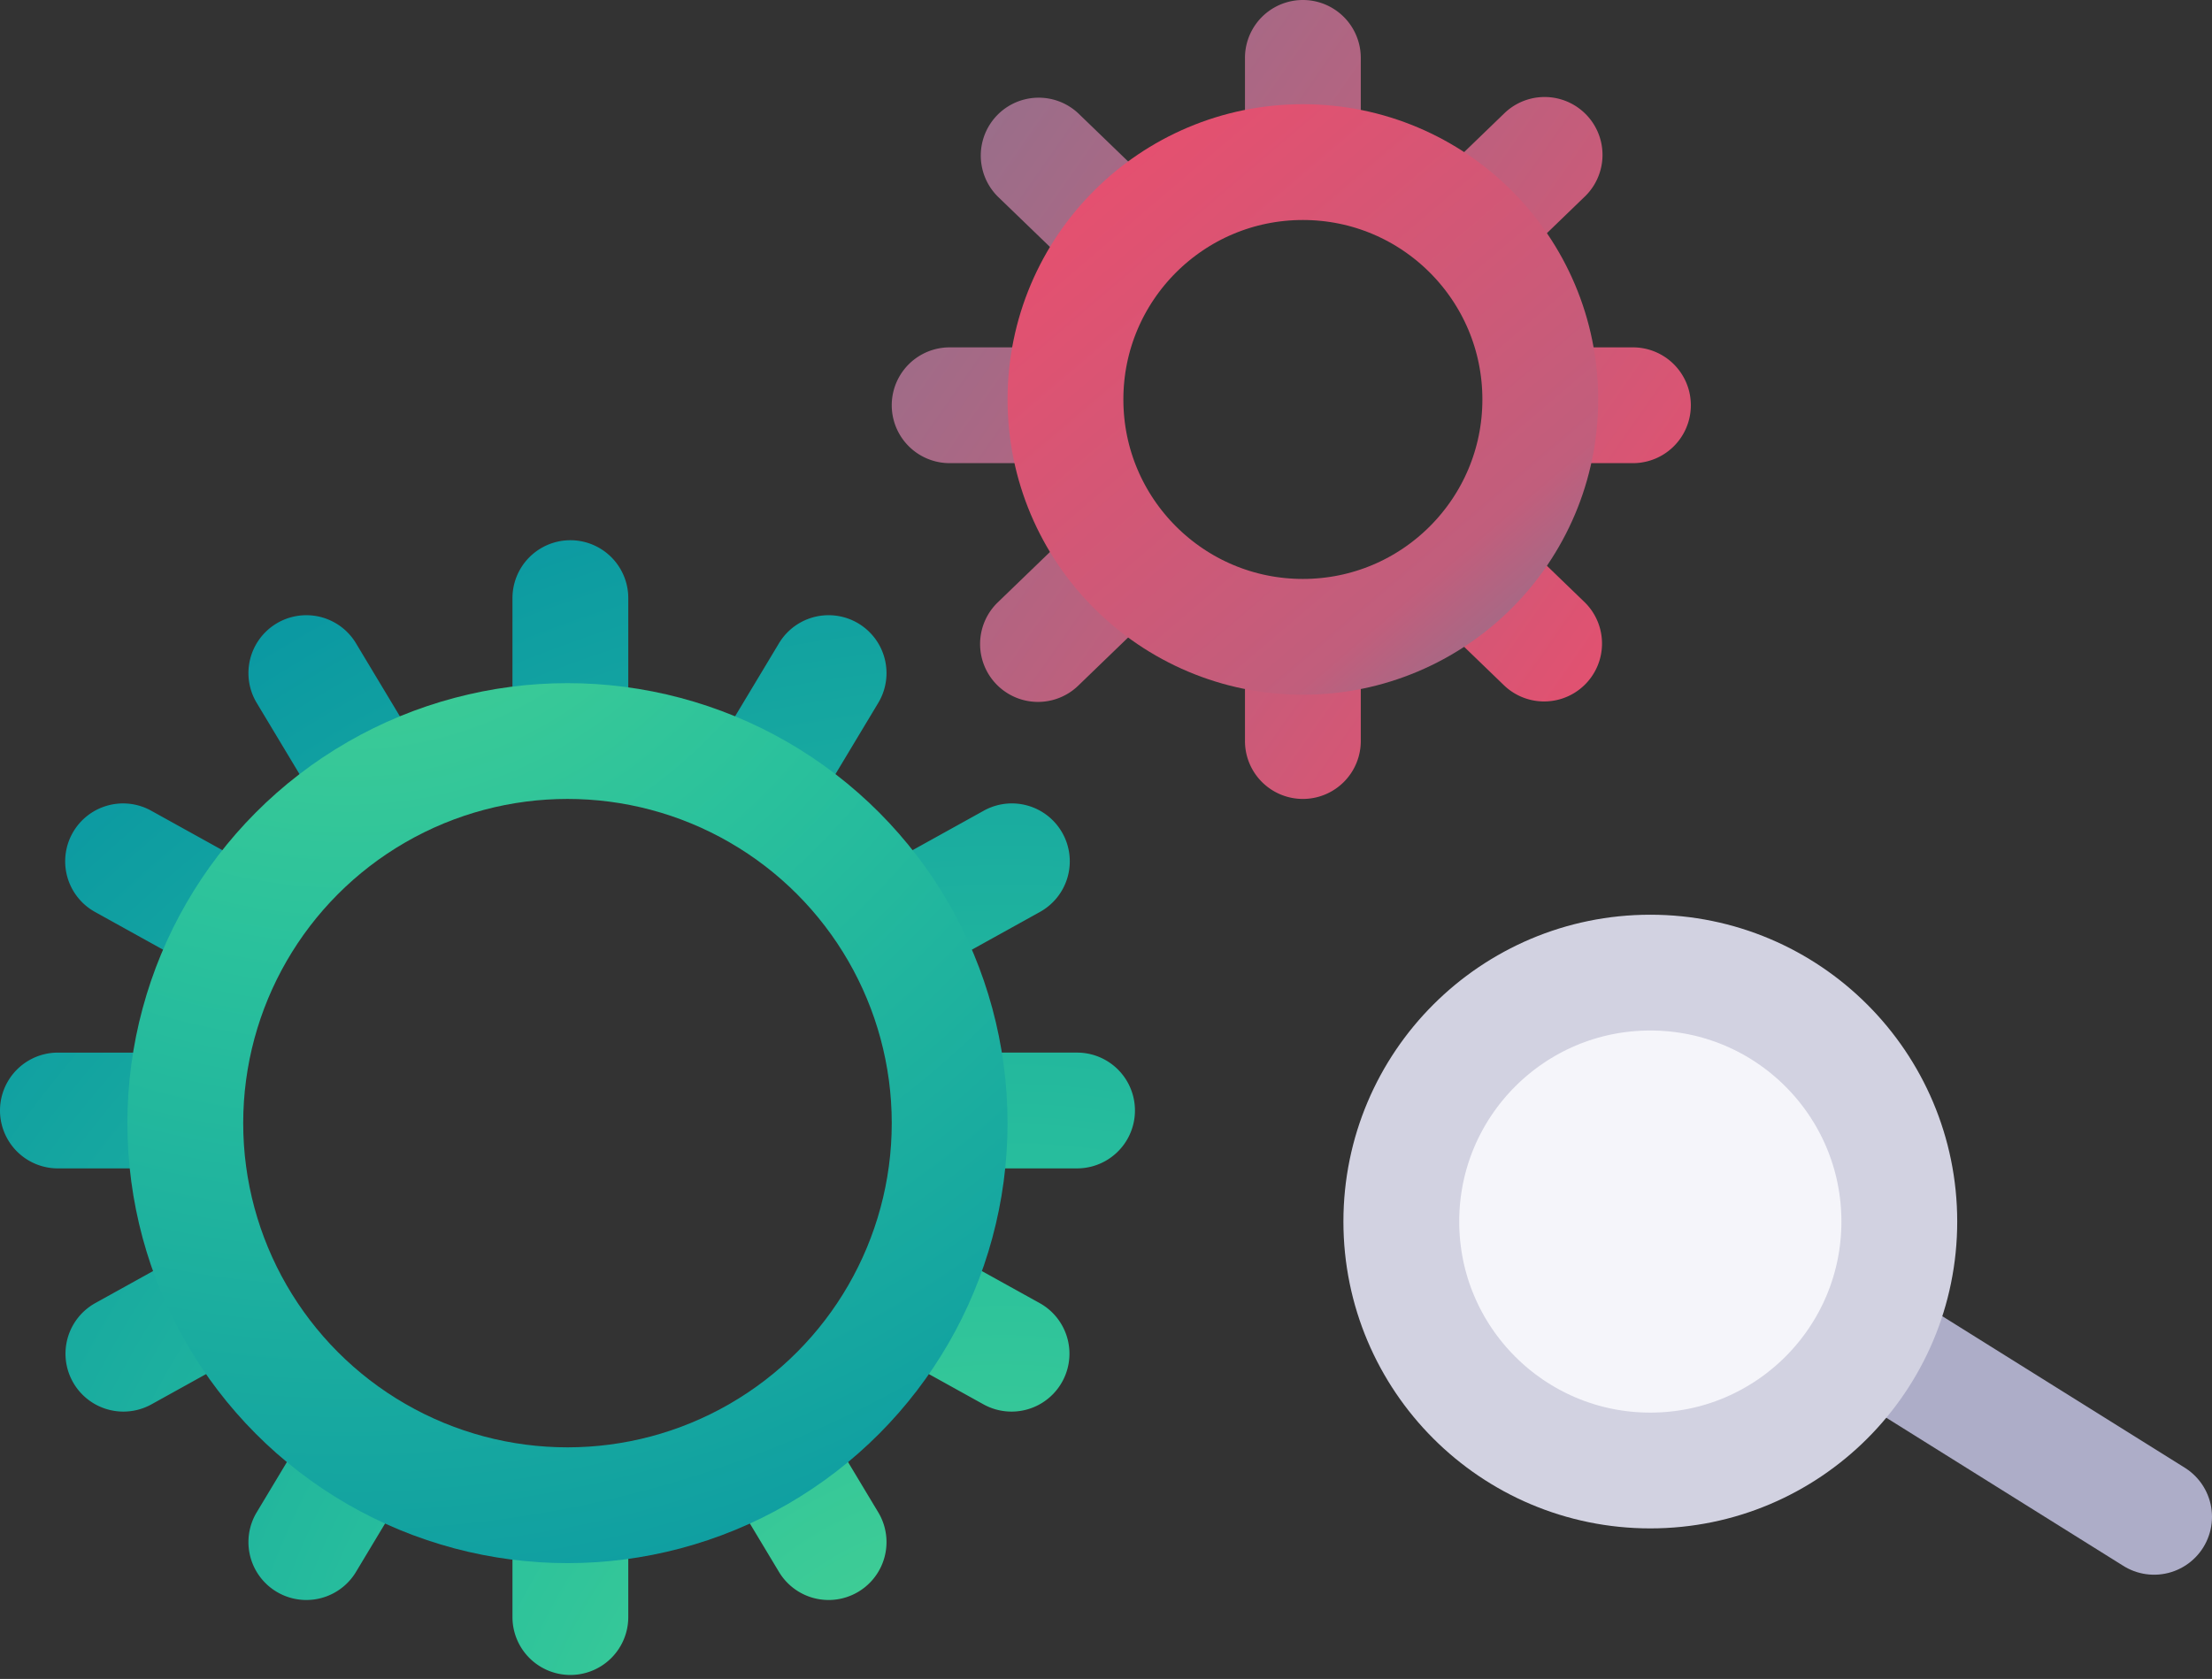
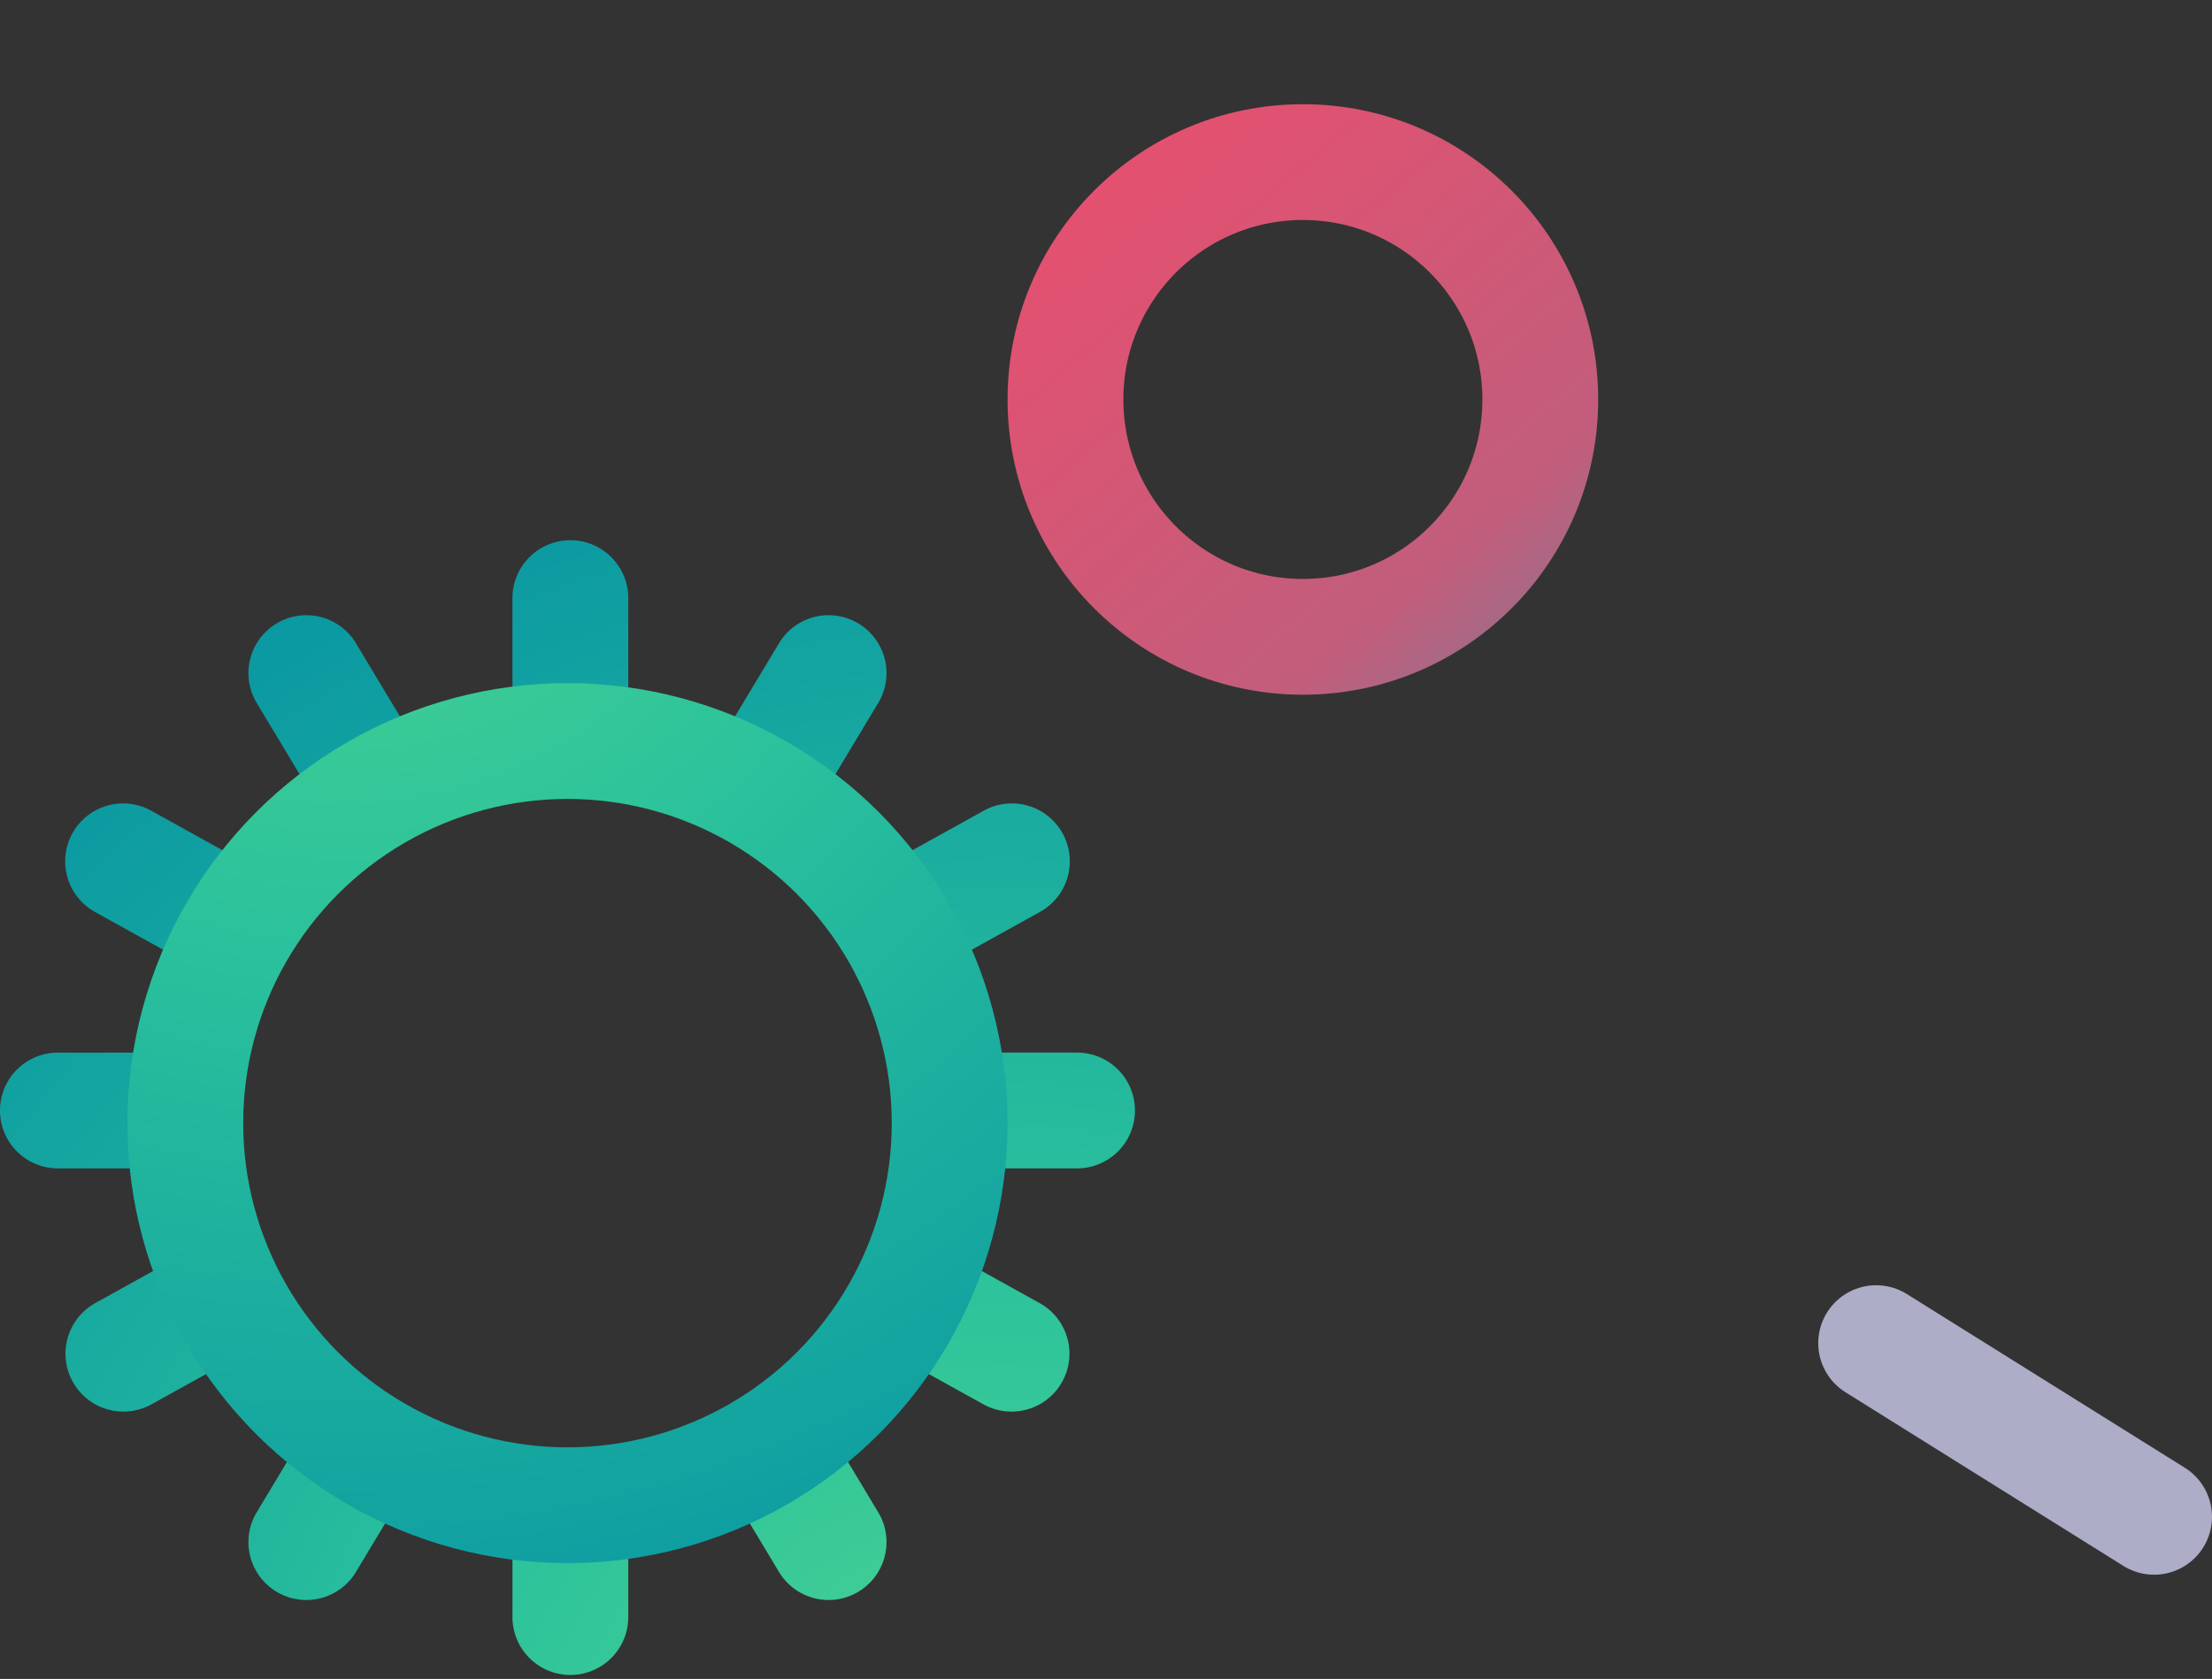
<svg xmlns="http://www.w3.org/2000/svg" width="191" height="145" viewBox="0 0 191 145">
  <rect x="0" y="0" width="191" height="145" fill="#333333" stroke="none" />
  <defs>
    <radialGradient id="a" cx="88.391%" cy="115.077%" r="137.95%" fx="88.391%" fy="115.077%">
      <stop offset="0%" stop-color="#50D690" />
      <stop offset="39.191%" stop-color="#2AC19C" />
      <stop offset="100%" stop-color="#0591A3" />
    </radialGradient>
    <radialGradient id="b" cx="21.05%" cy="-47.96%" r="194.352%" fx="21.05%" fy="-47.96%">
      <stop offset="0%" stop-color="#50D690" />
      <stop offset="39.191%" stop-color="#2AC19C" />
      <stop offset="100%" stop-color="#0591A3" />
    </radialGradient>
    <linearGradient id="c" x1="-19.415%" x2="110.884%" y1="8.885%" y2="100%">
      <stop offset="0%" stop-color="#867691" />
      <stop offset="100%" stop-color="#F44A6A" />
    </linearGradient>
    <linearGradient id="d" x1="109.242%" x2="-17.373%" y1="111.228%" y2="-37.419%">
      <stop offset="0%" stop-color="#867691" />
      <stop offset="20.045%" stop-color="#C15E7C" />
      <stop offset="100%" stop-color="#F44A6A" />
    </linearGradient>
  </defs>
  <g fill="none" fill-rule="evenodd">
    <path fill="url(#a)" d="M44.25 64.34V51.657a5 5 0 0 1 10 0v12.757A33.24 33.24 0 0 0 49 64c-1.613 0-3.199.116-4.75.34zm16.618 1.858l6.426-10.694a5 5 0 0 1 8.571 5.15l-6.32 10.52a32.96 32.96 0 0 0-8.677-4.976zm13.493 9.686L84.92 70.03a5 5 0 1 1 4.848 8.746L79.53 84.452a32.99 32.99 0 0 0-5.17-8.568zm7.078 15.024H93a5 5 0 0 1 0 10H81.771a33.343 33.343 0 0 0-.332-10zm-1.085 16.413l9.414 5.218a5 5 0 0 1-4.848 8.747l-9.105-5.047a32.892 32.892 0 0 0 4.539-8.918zm-9.734 14.611l5.245 8.73a5 5 0 0 1-8.571 5.15l-5.132-8.541a33.018 33.018 0 0 0 8.458-5.339zm-16.37 7.653v10.073a5 5 0 1 1-10 0v-9.997c1.551.223 3.137.339 4.75.339 1.787 0 3.54-.142 5.25-.415zm-18.412-2.314l-5.132 8.541a5 5 0 0 1-8.571-5.15l5.245-8.73a33.018 33.018 0 0 0 8.458 5.339zm-13.653-11.032l-9.105 5.047a5 5 0 0 1-4.848-8.747l9.414-5.218c1.06 3.22 2.6 6.221 4.54 8.918zm-5.956-15.33H5a5 5 0 1 1 0-10h11.561a33.343 33.343 0 0 0-.332 10zm2.24-16.457L8.233 78.777a5 5 0 1 1 4.848-8.746l10.56 5.853a32.99 32.99 0 0 0-5.17 8.568zm9.986-13.278l-6.32-10.52a5 5 0 0 1 8.571-5.15l6.426 10.694a32.96 32.96 0 0 0-8.677 4.976z" />
    <circle cx="49" cy="97" r="33" stroke="url(#b)" stroke-width="10" />
    <g transform="translate(77)">
-       <path fill="url(#c)" d="M45.713 16.721l7.186-6.94a5 5 0 0 1 6.946 7.194l-6.935 6.697a20.603 20.603 0 0 0-7.197-6.95zM55.505 30H64a5 5 0 0 1 0 10h-8.746A20.52 20.52 0 0 0 56 34.5a20.57 20.57 0 0 0-.495-4.5zM52.91 45.328l6.935 6.697a5 5 0 0 1-6.946 7.193l-7.186-6.94a20.603 20.603 0 0 0 7.197-6.95zM40.5 54.386V64a5 5 0 0 1-10 0v-9.614c1.6.401 3.275.614 5 .614s3.4-.213 5-.614zM24.072 51.52l-7.97 7.697a5 5 0 0 1-6.947-7.193l8.22-7.938a20.598 20.598 0 0 0 6.697 7.434zM15.746 40H5a5 5 0 0 1 0-10h10.495A20.57 20.57 0 0 0 15 34.5c0 1.905.26 3.75.746 5.5zm1.629-15.087l-8.22-7.938A5 5 0 0 1 16.1 9.782l7.97 7.697a20.598 20.598 0 0 0-6.696 7.434zM30.5 14.614V5a5 5 0 0 1 10 0v9.614a20.543 20.543 0 0 0-5-.614c-1.725 0-3.4.213-5 .614z" />
      <circle cx="35.5" cy="34.5" r="20.5" stroke="url(#d)" stroke-width="10" />
    </g>
    <g stroke-width="10" transform="translate(121 84)">
      <path stroke="#ADADC8" stroke-linecap="round" d="M41 32l24 15" />
-       <circle cx="21.5" cy="21.5" r="21.5" fill="#F5F5FA" stroke="#D2D2E1" />
    </g>
  </g>
</svg>